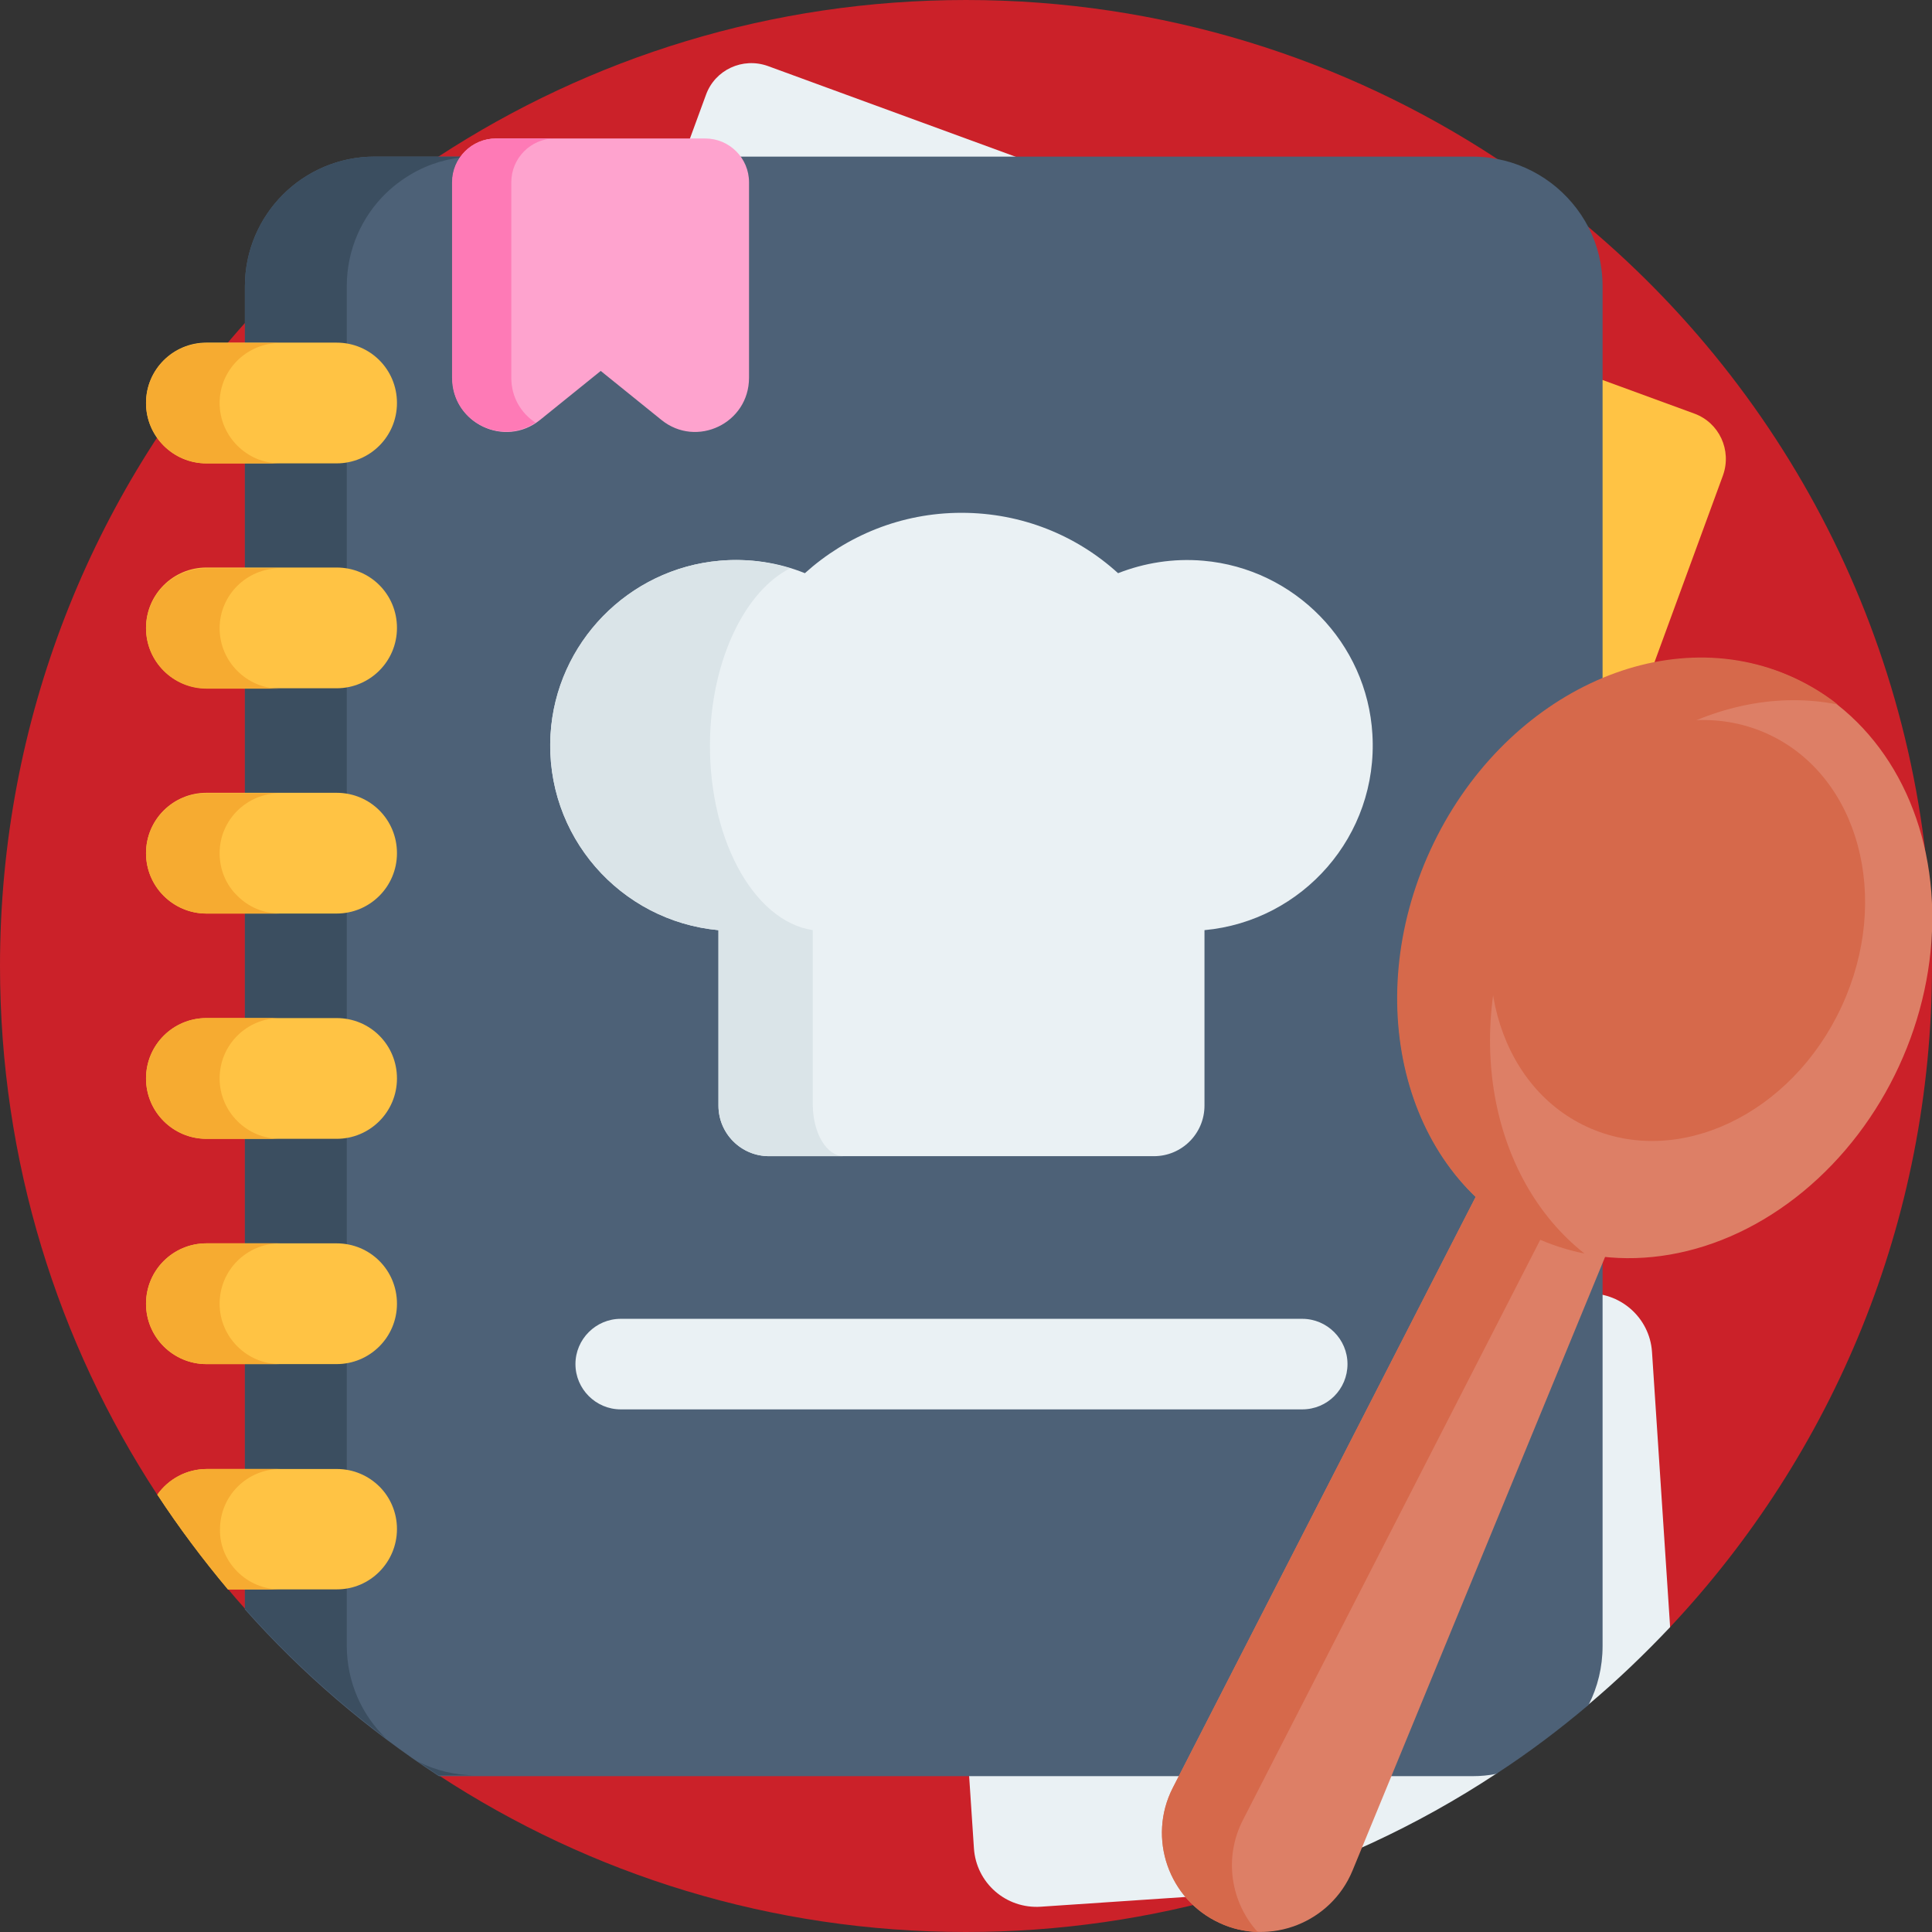
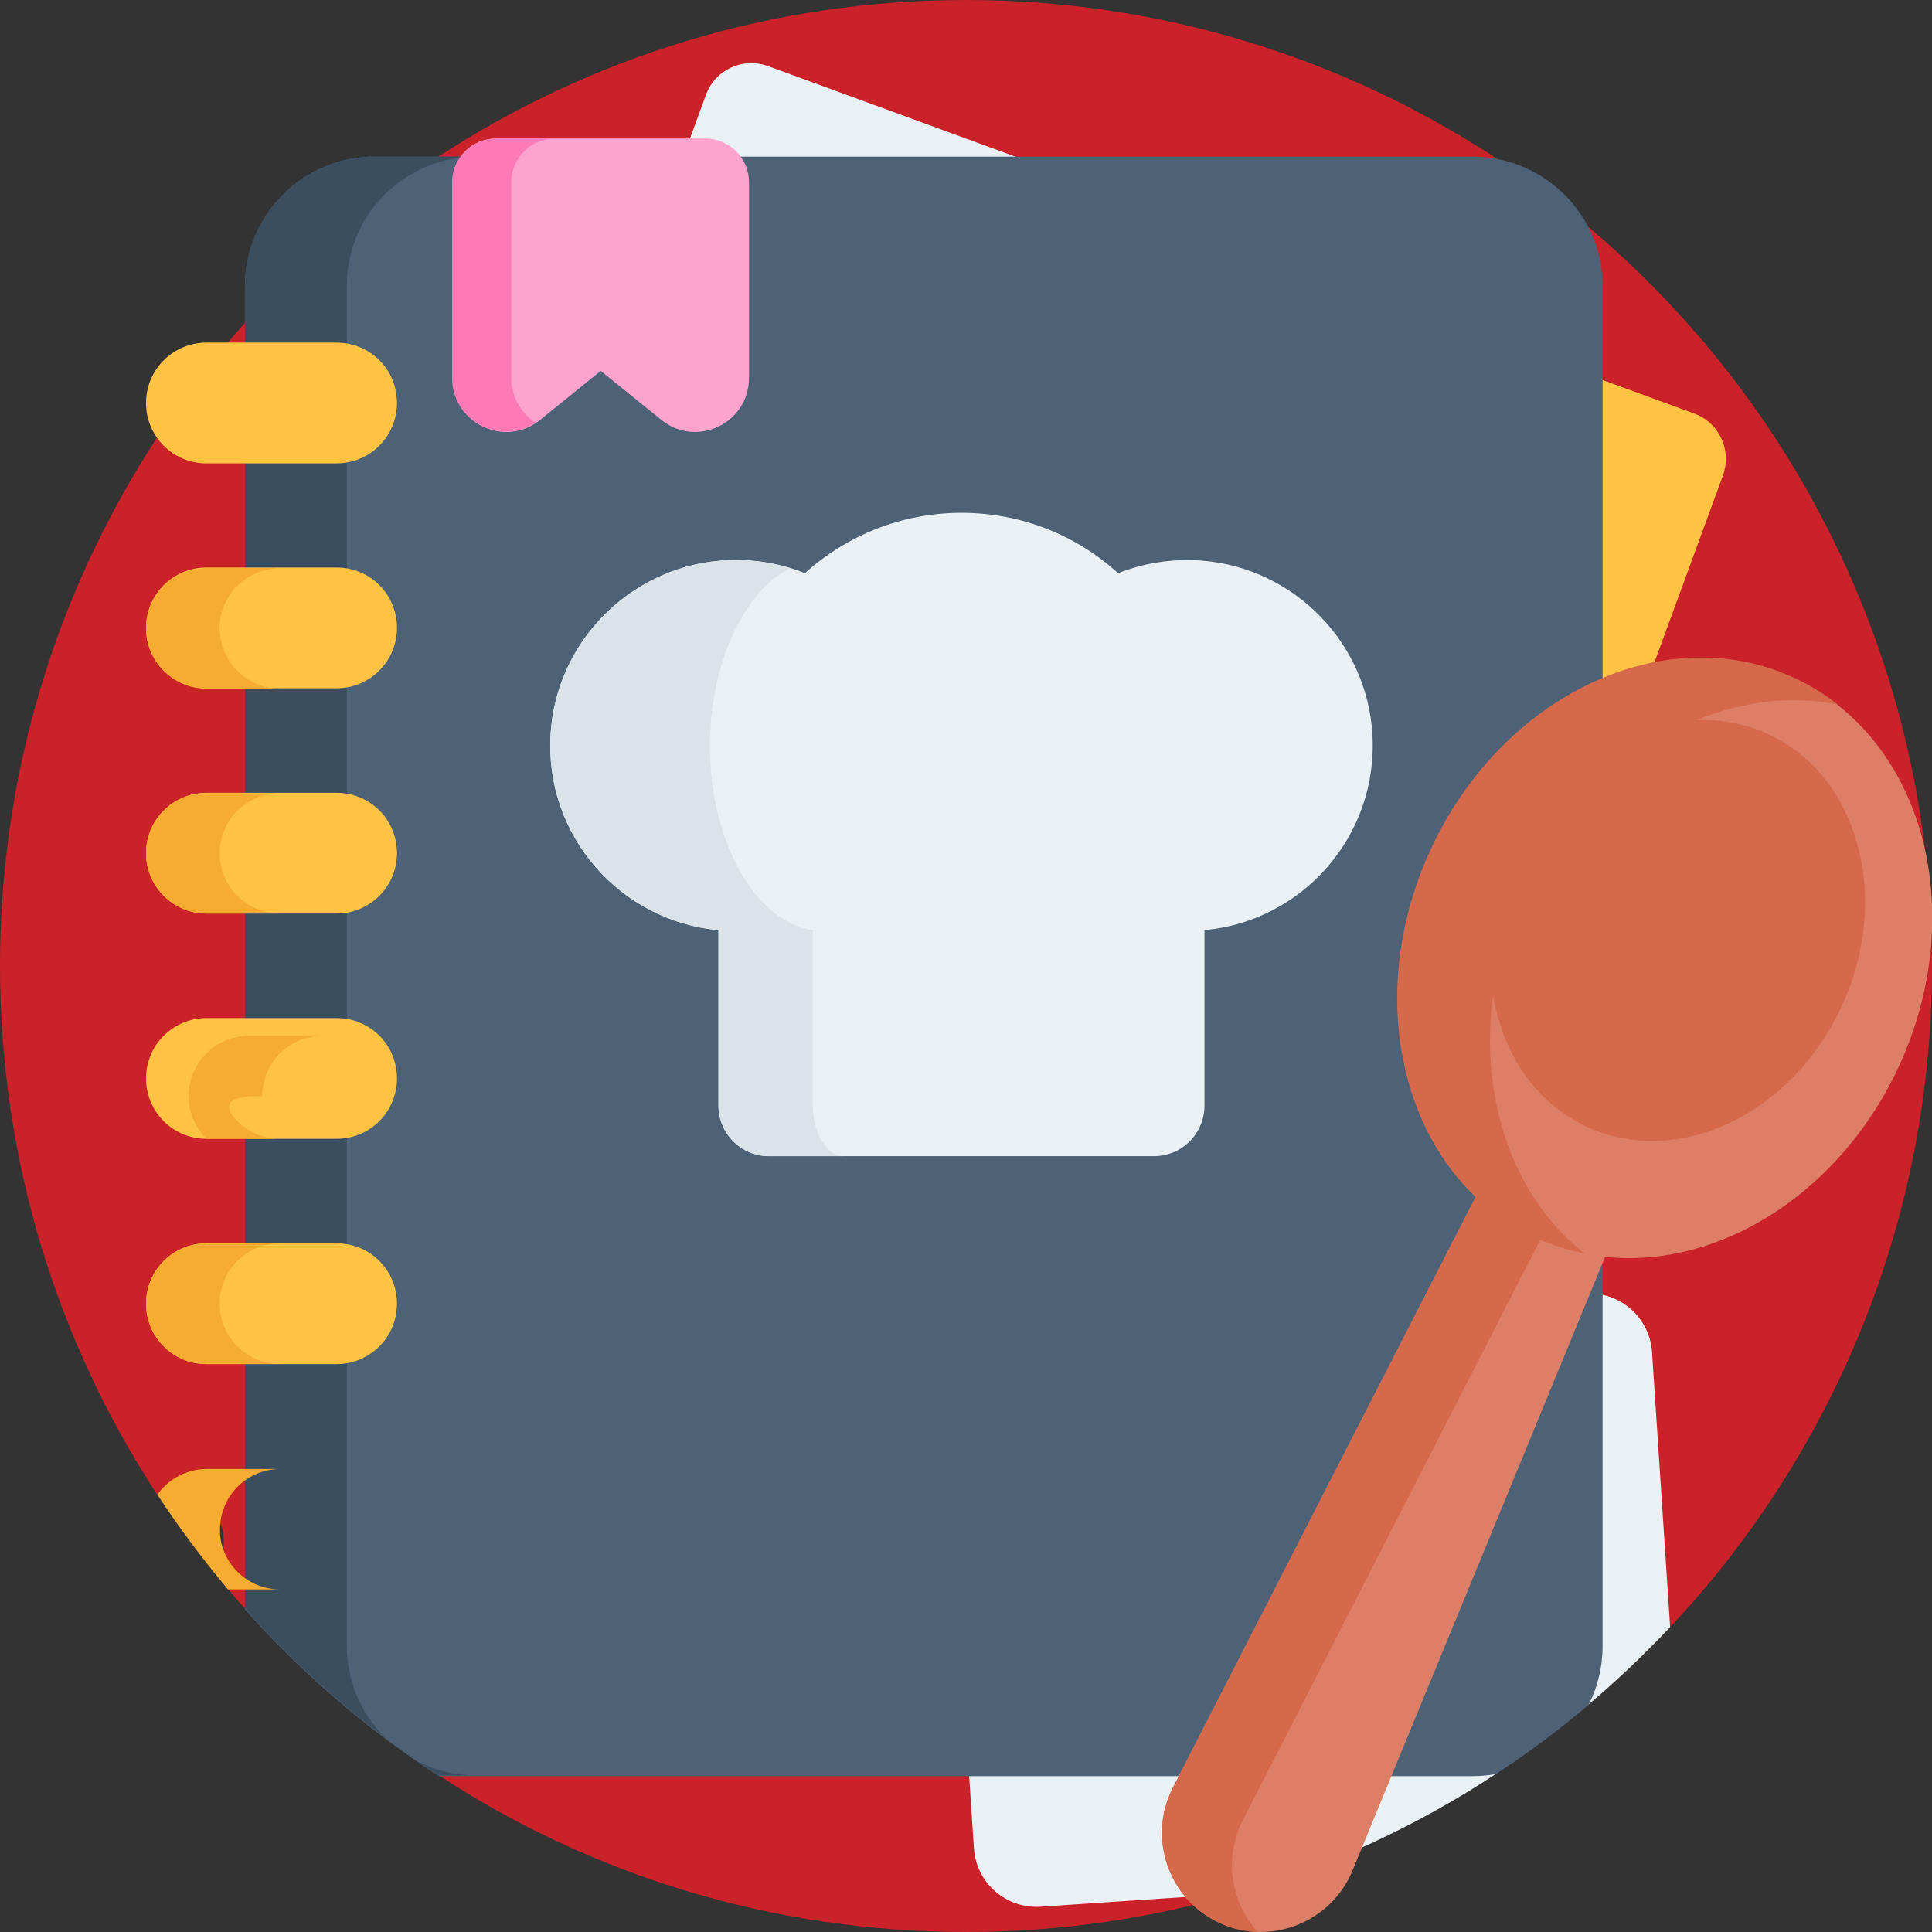
<svg xmlns="http://www.w3.org/2000/svg" version="1.1" id="Capa_1" x="0px" y="0px" viewBox="0 0 512 512" style="enable-background:new 0 0 512 512;" xml:space="preserve">
  <rect x="0" y="0" width="512" height="512" fill="#333333" stroke="none" />
  <style type="text/css">
	.st0{fill:#CB2129;}
	.st1{fill:#FFC344;}
	.st2{fill:#EAF1F4;}
	.st3{fill:#4D6177;}
	.st4{fill:#3B4E60;}
	.st5{fill:#F6AB31;}
	.st6{fill:#DAE4E8;}
	.st7{fill:#FEA3CE;}
	.st8{fill:#FE7AB6;}
	.st9{fill:#DD7F66;}
	.st10{fill:#D6694B;}
</style>
  <g>
    <path class="st0" d="M512,256c0,67.8-26.4,129.4-69.4,175.2c-3.1,3.3-10.3,2.9-17.9,2c-9.1-1-18.8-2.6-22.9,0.9   c-7.8,6.6-15.9,12.7-24.5,18.3c-7.3,4.8-12.5,11.3-17.2,18.1c-9,12.8-16.2,26.6-32.4,31.3C305,508.4,280.9,512,256,512   c-51.6,0-99.5-15.2-139.7-41.5c-1.9-1.2,7.8-27.4,6-28.7c0,0,0,0,0,0c-2.8-1.9-17.2-8.5-20-10.5c0,0,0,0,0,0   c-13.6-10.2-26.1,7.7-37.4-5c-1.5-1.7-3.1-3.5-4.5-5.2l0,0c-3.9-4.6,1.1-13.2-2.5-18c-2.6-3.6-13.8-3.4-16.3-7.1   C15.3,355.8,0,307.7,0,256c0-65.4,24.5-125.1,64.9-170.4C76.2,73,88.8,61.4,102.3,51.2c0,0,0,0,0,0c2.7-2.1,5.5-4.1,8.3-6   c0,0,0,0,0,0c1.8-1.3,3.7-2.5,5.6-3.7C156.5,15.2,204.4,0,256,0c51.9,0,100.2,15.5,140.6,42c8.5,5.6,16.7,11.7,24.4,18.2   C476.7,107.2,512,177.5,512,256z" />
    <path class="st1" d="M396.5,252.8l-80.3-29.4c-6.6-2.4-10-9.7-7.6-16.4l43.7-119.2c2.4-6.6,9.7-10,16.4-7.6l80.3,29.4   c6.6,2.4,10,9.7,7.6,16.4l-43.7,119.2C410.4,251.8,403.1,255.2,396.5,252.8L396.5,252.8z" />
    <path class="st2" d="M442.6,431.2c-6.8,7.2-14,14.1-21.6,20.5c-5.2,4.4-16.7-6.1-22.2-2.1c-2.8,2,0.6,18.5-2.2,20.4   c-21.2,14-44.4,24.7-68.8,31.8l-52,3.5c-9.2,0.6-17.1-6.3-17.7-15.5l-7.9-119c-0.6-9.1,6.3-17.1,15.5-17.7l154.4-10.3   c9.1-0.6,17.1,6.3,17.7,15.5L442.6,431.2z M231.3,190.1l-80.3-29.4c-6.6-2.4-10-9.7-7.6-16.4l43.7-119.2c2.4-6.6,9.7-10,16.4-7.6   l80.3,29.4c6.6,2.4,10,9.7,7.6,16.4l-43.7,119.2C245.2,189.1,237.9,192.5,231.3,190.1L231.3,190.1z" />
    <path class="st3" d="M424.7,75.9v360.3c0,5.6-1.3,10.9-3.7,15.6c-7.8,6.6-15.9,12.7-24.5,18.3c-2,0.4-4.1,0.6-6.2,0.6H116.3   c-19-12.4-36.3-27.2-51.4-44.2V75.9c0-19,15.4-34.4,34.4-34.4h291c2.1,0,4.2,0.2,6.3,0.6c10.7,2,19.6,8.9,24.4,18.2   C423.4,65,424.7,70.2,424.7,75.9L424.7,75.9z" />
    <path class="st4" d="M110.7,466.8c4.7,2.4,10,3.7,15.6,3.7h-10.1C114.4,469.3,112.6,468.1,110.7,466.8z M110.7,45.2   C110.7,45.2,110.7,45.2,110.7,45.2c-3.1,1.6-5.9,3.6-8.4,6c0,0,0,0,0,0c-6.4,6.2-10.4,15-10.4,24.6v360.3c0,9.7,4,18.4,10.4,24.6   c-13.6-10.2-26.1-21.7-37.4-34.4V75.9c0-19,15.4-34.4,34.4-34.4h27C120.9,41.5,115.6,42.7,110.7,45.2z" />
    <path class="st1" d="M54.7,122.8h34.5c8.8,0,16-7.1,16-16s-7.1-16-16-16H54.7c-8.8,0-16,7.1-16,16S45.9,122.8,54.7,122.8z" />
-     <path class="st5" d="M62.9,118.1c3,3,7,4.7,11.3,4.7H54.7c-4.4,0-8.4-1.8-11.3-4.7c-3-3-4.7-7-4.7-11.3c0-8.8,7.1-15.9,16-15.9   h19.5c-8.8,0-16,7.1-16,15.9C58.2,111.2,60,115.2,62.9,118.1L62.9,118.1z" />
    <path class="st1" d="M54.7,182.4h34.5c8.8,0,16-7.1,16-16s-7.1-16-16-16H54.7c-8.8,0-16,7.1-16,16S45.9,182.4,54.7,182.4z" />
    <path class="st5" d="M62.9,177.8c3,3,7,4.7,11.3,4.7H54.7c-4.4,0-8.4-1.8-11.3-4.7c-3-3-4.7-7-4.7-11.3c0-8.8,7.1-15.9,16-15.9   h19.5c-8.8,0-16,7.1-16,15.9C58.2,170.9,60,174.9,62.9,177.8L62.9,177.8z" />
    <path class="st1" d="M54.7,242.1h34.5c8.8,0,16-7.1,16-16s-7.1-16-16-16H54.7c-8.8,0-16,7.1-16,16S45.9,242.1,54.7,242.1z" />
    <path class="st5" d="M62.9,237.4c3,3,7,4.7,11.3,4.7H54.7c-4.4,0-8.4-1.8-11.3-4.7c-3-3-4.7-7-4.7-11.3c0-8.8,7.1-15.9,16-15.9   h19.5c-8.8,0-16,7.1-16,15.9C58.2,230.6,60,234.6,62.9,237.4L62.9,237.4z" />
    <path class="st1" d="M54.7,301.8h34.5c8.8,0,16-7.1,16-16s-7.1-16-16-16H54.7c-8.8,0-16,7.1-16,16S45.9,301.8,54.7,301.8z" />
-     <path class="st5" d="M62.9,297.1c3,3,7,4.7,11.3,4.7H54.7c-4.4,0-8.4-1.8-11.3-4.7c-3-3-4.7-7-4.7-11.3c0-8.8,7.1-16,16-16h19.5   c-8.8,0-16,7.1-16,16C58.2,290.2,60,294.2,62.9,297.1L62.9,297.1z" />
+     <path class="st5" d="M62.9,297.1c3,3,7,4.7,11.3,4.7H54.7c-3-3-4.7-7-4.7-11.3c0-8.8,7.1-16,16-16h19.5   c-8.8,0-16,7.1-16,16C58.2,290.2,60,294.2,62.9,297.1L62.9,297.1z" />
    <path class="st1" d="M54.7,361.5h34.5c8.8,0,16-7.1,16-16s-7.1-16-16-16H54.7c-8.8,0-16,7.1-16,16S45.9,361.5,54.7,361.5z" />
    <path class="st5" d="M62.9,356.8c3,3,7,4.7,11.3,4.7H54.7c-4.4,0-8.4-1.8-11.3-4.7c-3-3-4.7-7-4.7-11.3c0-8.8,7.1-16,16-16h19.5   c-8.8,0-16,7.1-16,16C58.2,349.9,60,353.9,62.9,356.8L62.9,356.8z" />
-     <path class="st1" d="M105.2,405.2c0,8.8-7.1,16-15.9,16H60.4c-6.7-8-13-16.4-18.7-25.1c2.9-4.1,7.7-6.8,13.1-6.8h34.5   c4.4,0,8.4,1.8,11.3,4.7C103.4,396.8,105.2,400.8,105.2,405.2z" />
    <path class="st5" d="M62.9,416.5c3,3,7,4.7,11.3,4.7H60.4c-6.7-8-13-16.4-18.7-25.1c2.9-4.1,7.7-6.8,13.1-6.8h19.5   c-8.8,0-16,7.1-16,16C58.2,409.6,60,413.6,62.9,416.5L62.9,416.5z" />
    <path class="st2" d="M363.7,194.6c-1.4-24.2-20.6-43.9-44.8-46c-8-0.7-15.7,0.6-22.6,3.3c-11-10-25.5-16-41.5-16s-30.5,6.1-41.5,16   c-6.9-2.8-14.6-4-22.6-3.3c-24.1,2.1-43.3,21.8-44.8,46c-1.6,26.9,18.5,49.5,44.5,51.9V293c0,7.4,6,13.4,13.4,13.4h102   c7.4,0,13.4-6,13.4-13.4v-46.5C345.2,244.1,365.3,221.5,363.7,194.6L363.7,194.6z" />
    <path class="st6" d="M223.6,306.4h-19.8c-7.4,0-13.4-6-13.4-13.4v-46.5c-26-2.4-46.1-25-44.5-51.9c1.4-24.2,20.6-43.9,44.8-46   c6.6-0.6,12.9,0.2,18.7,2c-11.7,5.9-20.4,23.4-21.2,44c-1,26.9,11.3,49.5,27.2,51.9V293C215.5,300.4,219.1,306.4,223.6,306.4   L223.6,306.4z" />
    <path class="st7" d="M175.3,111.3l-16.1-13l-16.1,13c-9.3,7.5-23.2,0.9-23.2-11.1V48.3c0-6.4,5.2-11.6,11.6-11.6h55.4   c6.4,0,11.6,5.2,11.6,11.6v51.8C198.5,112.2,184.6,118.8,175.3,111.3L175.3,111.3z" />
    <path class="st8" d="M135.5,48.3v51.8c0,5.2,2.6,9.4,6.4,11.9c-9.3,6.2-22.1-0.4-22.1-11.9V48.3c0-6.4,5.2-11.6,11.6-11.6h15.6   C140.7,36.7,135.5,41.9,135.5,48.3L135.5,48.3z" />
-     <path class="st2" d="M345.1,373.5H164.5c-6.6,0-12-5.4-12-12s5.4-12,12-12h180.6c6.6,0,12,5.4,12,12   C357.1,368.1,351.8,373.5,345.1,373.5z" />
    <path class="st9" d="M323.2,509.6c-13.5-6.2-19.2-22.5-12.4-35.8l89.5-174.6l32.8,15.1l-74.7,181.5   C352.7,509.5,336.7,515.8,323.2,509.6z" />
    <ellipse transform="matrix(0.419 -0.908 0.908 0.419 25.838 548.143)" class="st9" cx="441.2" cy="253.9" rx="81.7" ry="68.3" />
    <g>
      <path class="st10" d="M419.9,332.2c-4.5-0.9-8.8-2.3-13-4.2c-34.3-15.8-46.7-61.8-27.8-102.8c18.9-41,62-61.4,96.3-45.6    c4.1,1.9,8.1,4.3,11.6,7.1c-31.5-6.3-66.7,13.9-83.3,49.8C387.1,272.4,394.7,312.3,419.9,332.2L419.9,332.2z" />
      <path class="st10" d="M333.3,512c-3.5-0.1-7-0.9-10.1-2.4c-13.5-6.2-19.2-22.5-12.4-35.8l84.1-164.1l14.7,16.1l-80.2,156.5    C324.2,492.4,326.2,504.2,333.3,512L333.3,512z" />
      <ellipse transform="matrix(0.419 -0.908 0.908 0.419 34.385 546.964)" class="st10" cx="444.6" cy="246.6" rx="57.3" ry="47.9" />
    </g>
  </g>
</svg>